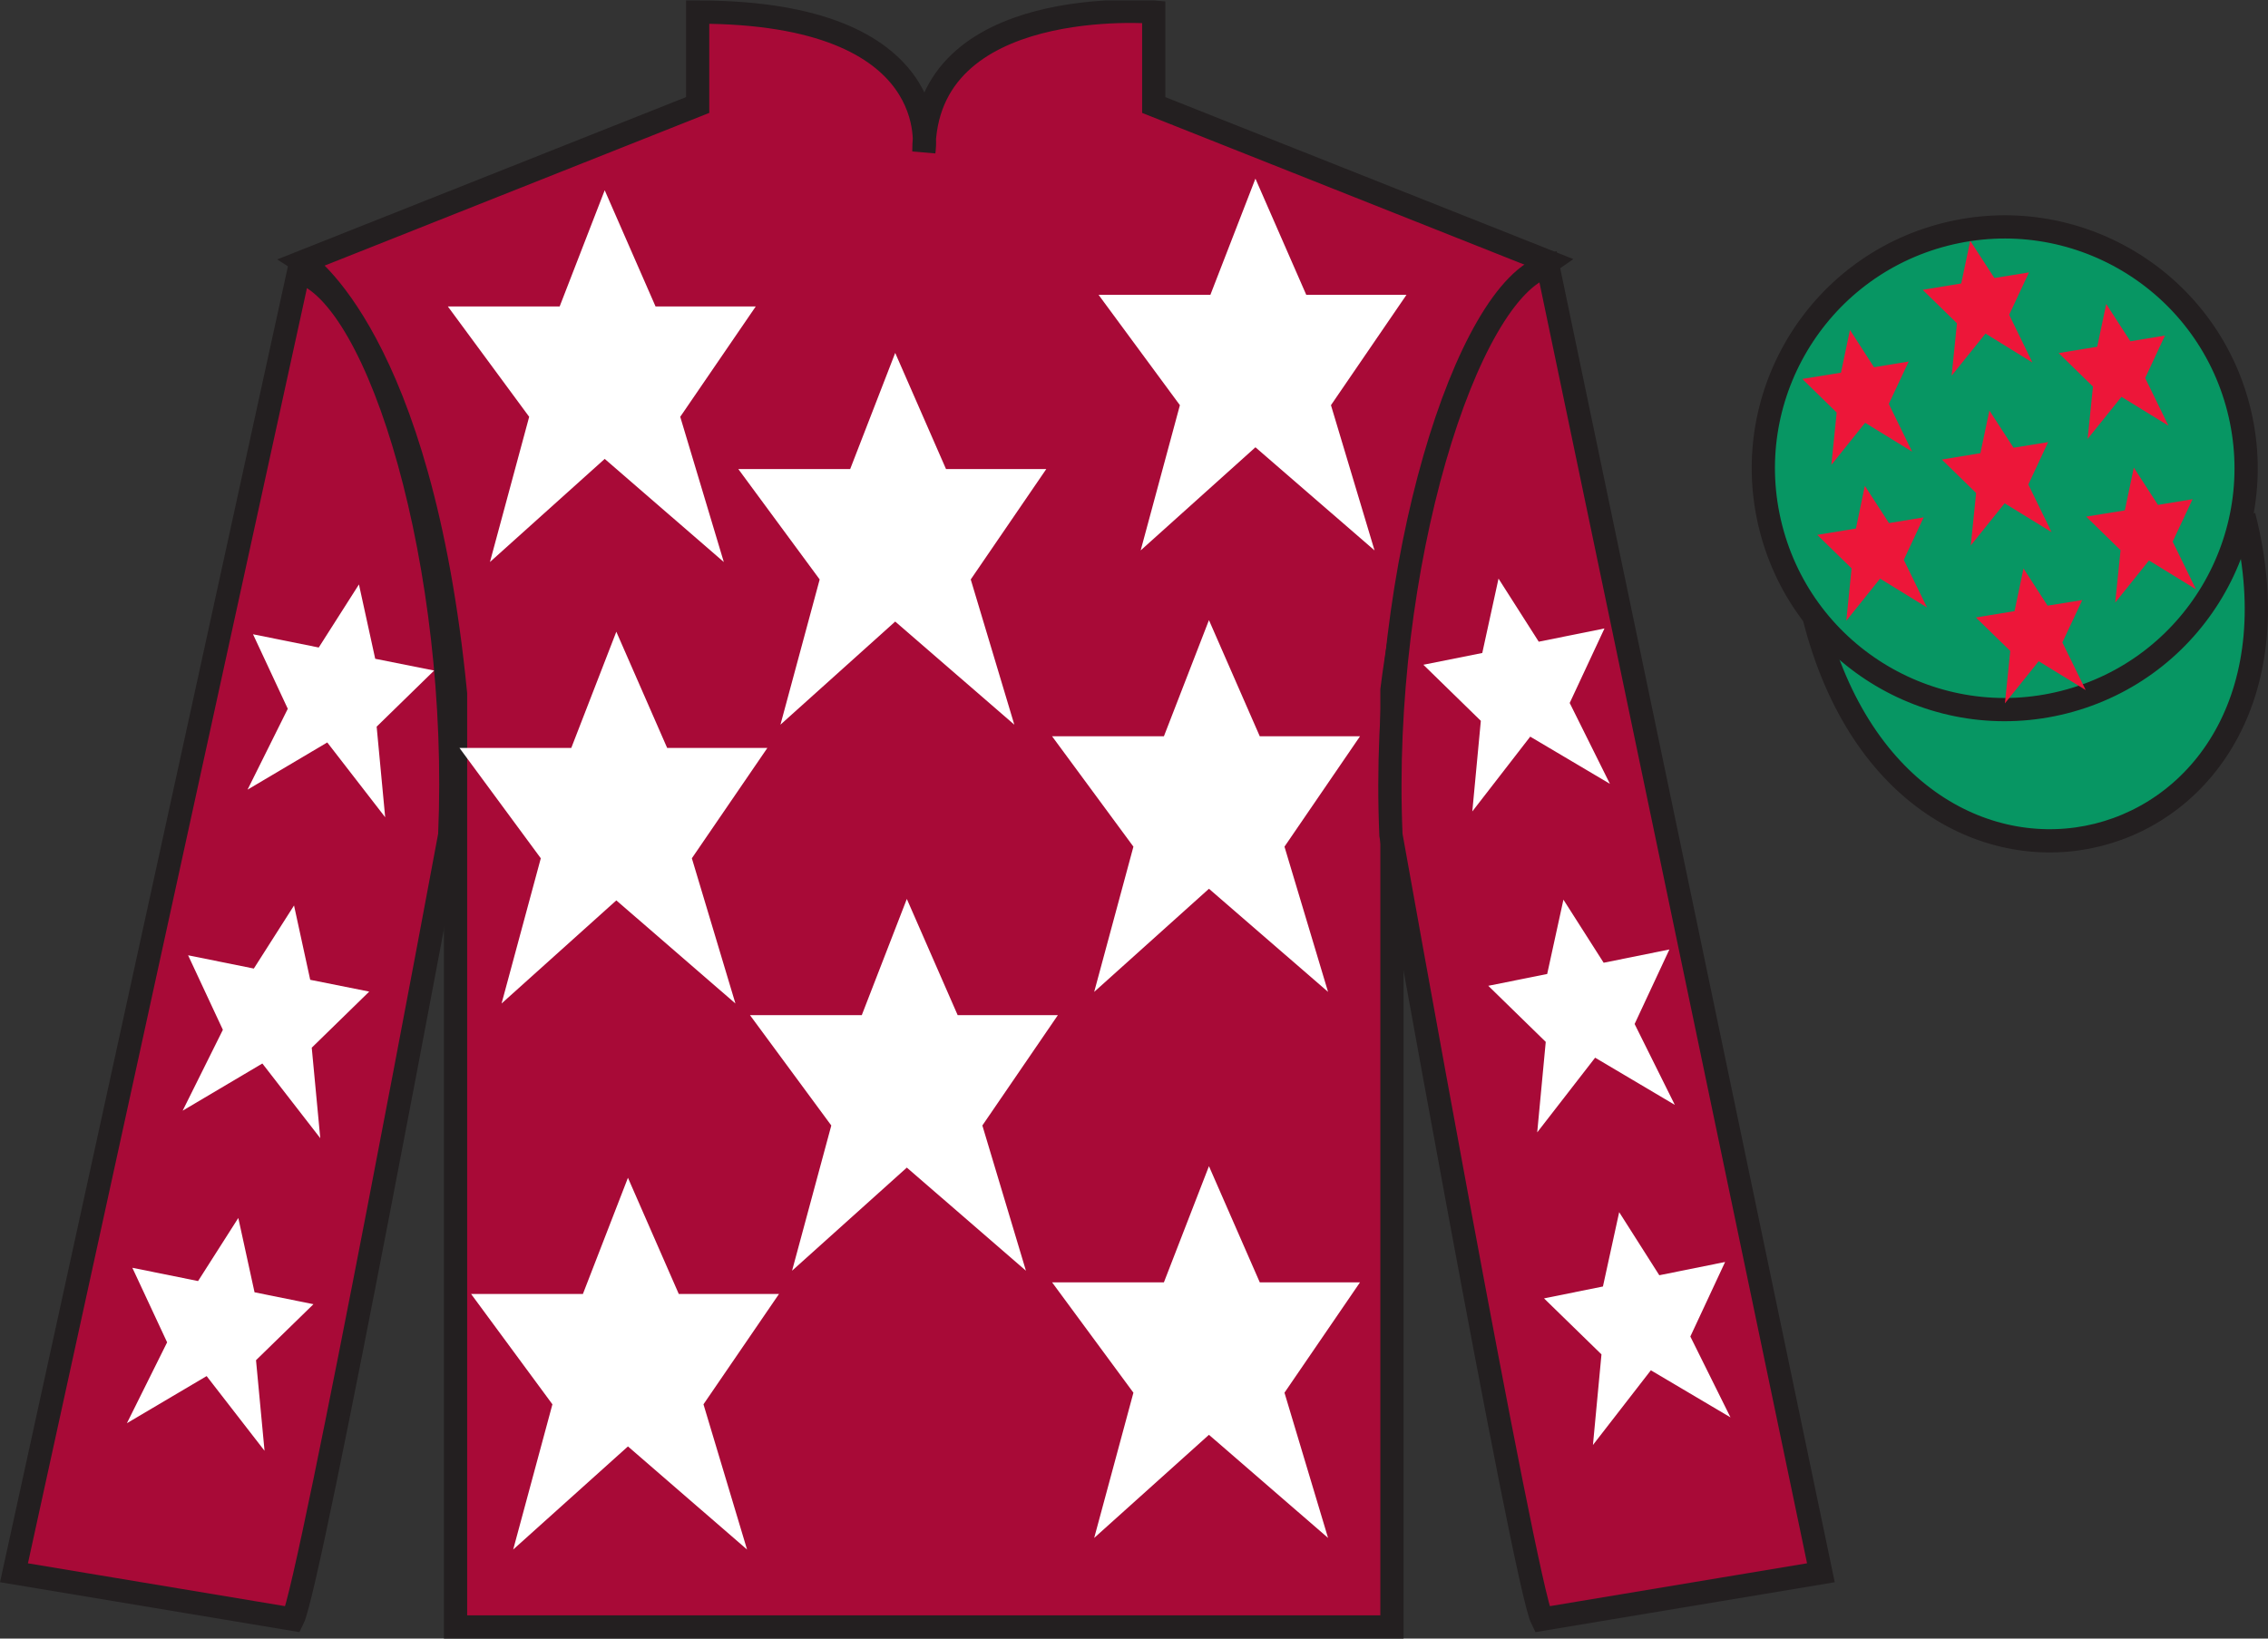
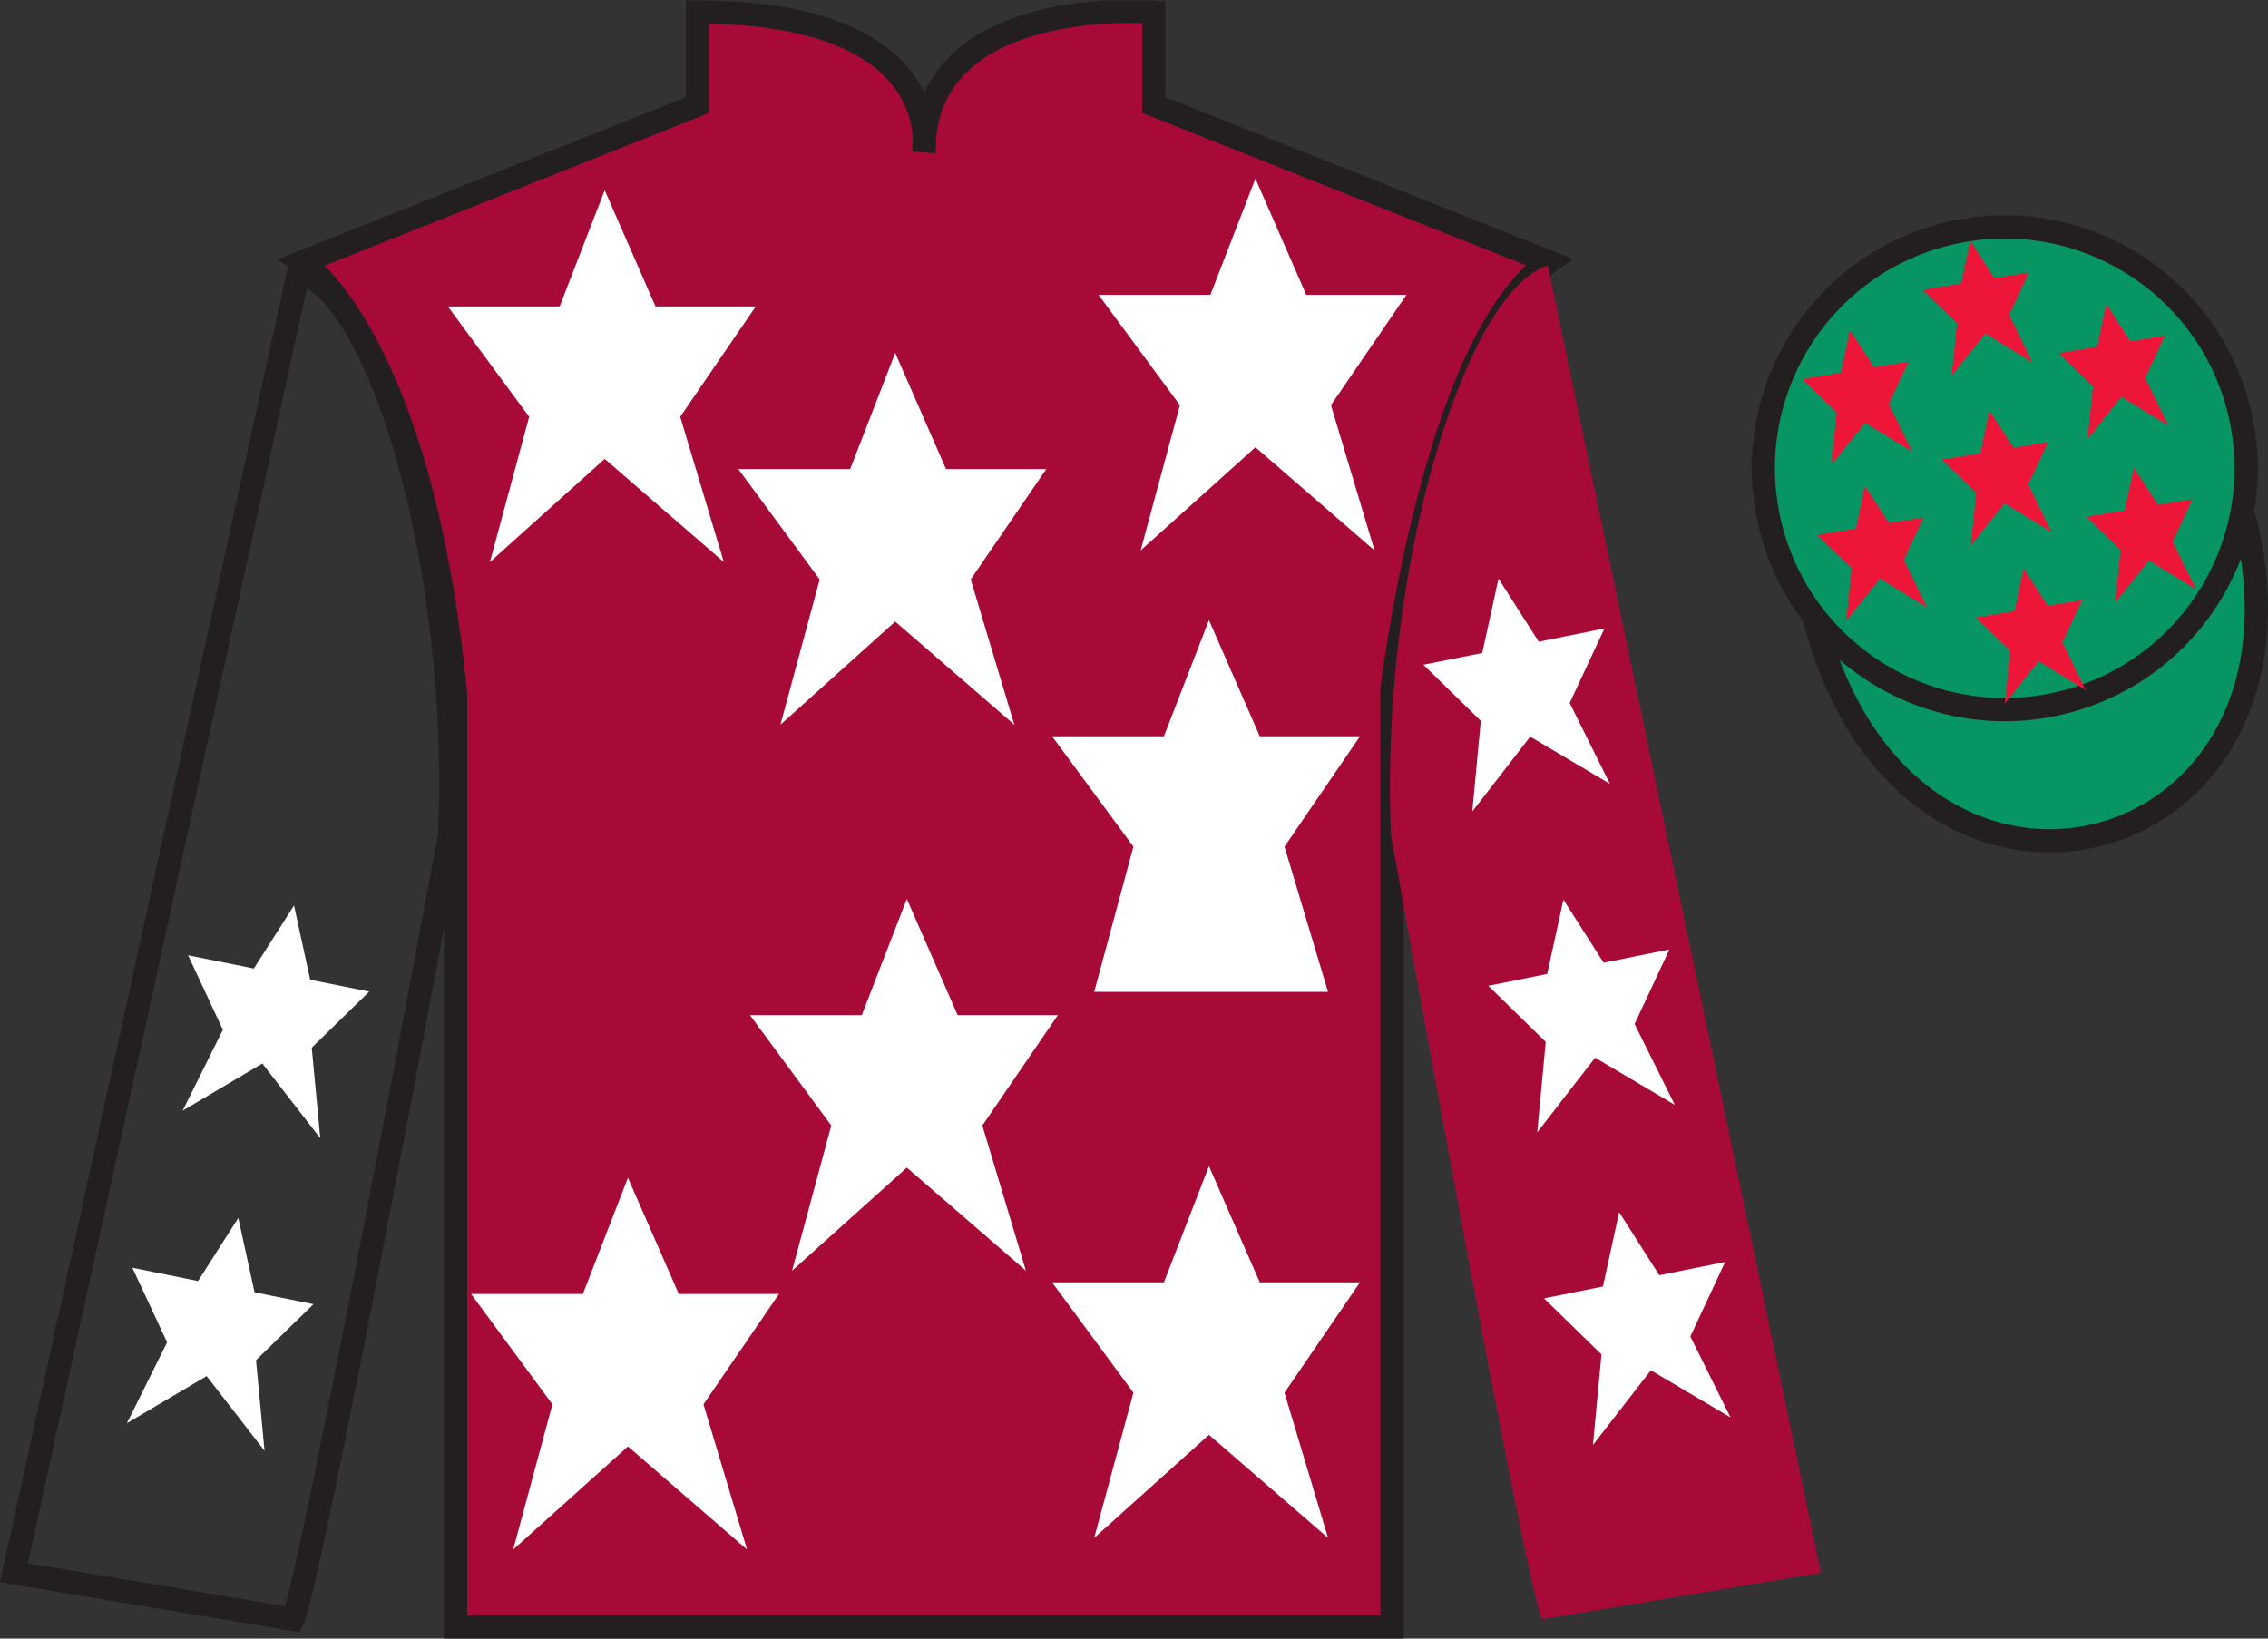
<svg xmlns="http://www.w3.org/2000/svg" width="97.59pt" height="70.52pt" viewBox="0 0 97.59 70.52" version="1.1">
  <rect x="0" y="0" width="97.59" height="70.52" fill="#333333" stroke="none" />
  <defs>
    <clipPath id="clip1">
      <path d="M 0 70.52 L 97.59 70.52 L 97.59 0.02 L 0 0.02 L 0 70.52 Z M 0 70.52 " />
    </clipPath>
  </defs>
  <g id="surface0">
    <g clip-path="url(#clip1)" clip-rule="nonzero">
      <path style="fill-rule:nonzero;fill:rgb(3.105%,58.819%,38.753%);fill-opacity:1;stroke-width:10;stroke-linecap:butt;stroke-linejoin:miter;stroke:rgb(13.73%,12.16%,12.549%);stroke-opacity:1;stroke-miterlimit:4;" d="M 780.703 439.223 C 820.391 283.598 1004.336 331.177 965.547 483.208 " transform="matrix(0.1,0,0,-0.1,0,70.52)" />
      <path style=" stroke:none;fill-rule:nonzero;fill:rgb(65.878%,3.912%,21.7%);fill-opacity:1;" d="M 13.02 11.27 C 13.02 11.27 18.102 14.52 19.602 29.855 C 19.602 29.855 19.602 44.855 19.602 70.02 L 59.895 70.02 L 59.895 29.688 C 59.895 29.688 61.684 14.688 66.645 11.27 L 49.645 4.52 L 49.645 0.52 C 49.645 0.52 39.754 -0.312 39.754 6.52 C 39.754 6.52 40.77 0.52 30.02 0.52 L 30.02 4.52 L 13.02 11.27 " />
      <path style="fill:none;stroke-width:10;stroke-linecap:butt;stroke-linejoin:miter;stroke:rgb(13.73%,12.16%,12.549%);stroke-opacity:1;stroke-miterlimit:4;" d="M 130.195 592.505 C 130.195 592.505 181.016 560.005 196.016 406.645 C 196.016 406.645 196.016 256.645 196.016 5.005 L 598.945 5.005 L 598.945 408.325 C 598.945 408.325 616.836 558.325 666.445 592.505 L 496.445 660.005 L 496.445 700.005 C 496.445 700.005 397.539 708.325 397.539 640.005 C 397.539 640.005 407.695 700.005 300.195 700.005 L 300.195 660.005 L 130.195 592.505 Z M 130.195 592.505 " transform="matrix(0.1,0,0,-0.1,0,70.52)" />
-       <path style=" stroke:none;fill-rule:nonzero;fill:rgb(65.878%,3.912%,21.7%);fill-opacity:1;" d="M 12.602 69.688 C 13.352 68.188 19.352 35.938 19.352 35.938 C 19.852 24.438 16.352 12.688 12.852 11.688 L 0.602 67.688 L 12.602 69.688 " />
      <path style="fill:none;stroke-width:10;stroke-linecap:butt;stroke-linejoin:miter;stroke:rgb(13.73%,12.16%,12.549%);stroke-opacity:1;stroke-miterlimit:4;" d="M 126.016 8.325 C 133.516 23.325 193.516 345.825 193.516 345.825 C 198.516 460.825 163.516 578.325 128.516 588.325 L 6.016 28.325 L 126.016 8.325 Z M 126.016 8.325 " transform="matrix(0.1,0,0,-0.1,0,70.52)" />
      <path style=" stroke:none;fill-rule:nonzero;fill:rgb(65.878%,3.912%,21.7%);fill-opacity:1;" d="M 78.352 67.688 L 66.602 11.438 C 63.102 12.438 59.352 24.438 59.852 35.938 C 59.852 35.938 65.602 68.188 66.352 69.688 L 78.352 67.688 " />
-       <path style="fill:none;stroke-width:10;stroke-linecap:butt;stroke-linejoin:miter;stroke:rgb(13.73%,12.16%,12.549%);stroke-opacity:1;stroke-miterlimit:4;" d="M 783.516 28.325 L 666.016 590.825 C 631.016 580.825 593.516 460.825 598.516 345.825 C 598.516 345.825 656.016 23.325 663.516 8.325 L 783.516 28.325 Z M 783.516 28.325 " transform="matrix(0.1,0,0,-0.1,0,70.52)" />
      <path style=" stroke:none;fill-rule:nonzero;fill:rgb(3.105%,58.819%,38.753%);fill-opacity:1;" d="M 88.828 30.215 C 94.387 28.797 97.742 23.141 96.324 17.582 C 94.906 12.027 89.25 8.672 83.691 10.09 C 78.137 11.508 74.781 17.16 76.199 22.719 C 77.617 28.277 83.27 31.633 88.828 30.215 " />
      <path style="fill:none;stroke-width:10;stroke-linecap:butt;stroke-linejoin:miter;stroke:rgb(13.73%,12.16%,12.549%);stroke-opacity:1;stroke-miterlimit:4;" d="M 888.281 403.052 C 943.867 417.231 977.422 473.794 963.242 529.38 C 949.062 584.927 892.5 618.481 836.914 604.302 C 781.367 590.122 747.812 533.598 761.992 478.012 C 776.172 422.427 832.695 388.872 888.281 403.052 Z M 888.281 403.052 " transform="matrix(0.1,0,0,-0.1,0,70.52)" />
      <path style=" stroke:none;fill-rule:nonzero;fill:rgb(100%,100%,100%);fill-opacity:1;" d="M 39.02 38.688 L 37.082 43.688 L 32.27 43.688 L 35.77 48.438 L 34.082 54.688 L 39.02 50.25 L 44.145 54.688 L 42.27 48.438 L 45.52 43.688 L 41.207 43.688 L 39.02 38.688 " />
-       <path style=" stroke:none;fill-rule:nonzero;fill:rgb(100%,100%,100%);fill-opacity:1;" d="M 52.02 26.688 L 50.082 31.688 L 45.27 31.688 L 48.77 36.438 L 47.082 42.688 L 52.02 38.25 L 57.145 42.688 L 55.27 36.438 L 58.52 31.688 L 54.207 31.688 L 52.02 26.688 " />
+       <path style=" stroke:none;fill-rule:nonzero;fill:rgb(100%,100%,100%);fill-opacity:1;" d="M 52.02 26.688 L 50.082 31.688 L 45.27 31.688 L 48.77 36.438 L 47.082 42.688 L 57.145 42.688 L 55.27 36.438 L 58.52 31.688 L 54.207 31.688 L 52.02 26.688 " />
      <path style=" stroke:none;fill-rule:nonzero;fill:rgb(100%,100%,100%);fill-opacity:1;" d="M 38.52 15.188 L 36.582 20.188 L 31.77 20.188 L 35.27 24.938 L 33.582 31.188 L 38.52 26.75 L 43.645 31.188 L 41.77 24.938 L 45.02 20.188 L 40.707 20.188 L 38.52 15.188 " />
      <path style=" stroke:none;fill-rule:nonzero;fill:rgb(100%,100%,100%);fill-opacity:1;" d="M 52.02 50.188 L 50.082 55.188 L 45.27 55.188 L 48.77 59.938 L 47.082 66.188 L 52.02 61.75 L 57.145 66.188 L 55.27 59.938 L 58.52 55.188 L 54.207 55.188 L 52.02 50.188 " />
      <path style=" stroke:none;fill-rule:nonzero;fill:rgb(100%,100%,100%);fill-opacity:1;" d="M 27.02 50.688 L 25.082 55.688 L 20.27 55.688 L 23.77 60.438 L 22.082 66.688 L 27.02 62.25 L 32.145 66.688 L 30.27 60.438 L 33.52 55.688 L 29.207 55.688 L 27.02 50.688 " />
-       <path style=" stroke:none;fill-rule:nonzero;fill:rgb(100%,100%,100%);fill-opacity:1;" d="M 26.52 27.188 L 24.582 32.188 L 19.77 32.188 L 23.27 36.938 L 21.582 43.188 L 26.52 38.75 L 31.645 43.188 L 29.77 36.938 L 33.02 32.188 L 28.707 32.188 L 26.52 27.188 " />
      <path style=" stroke:none;fill-rule:nonzero;fill:rgb(100%,100%,100%);fill-opacity:1;" d="M 26.02 8.188 L 24.082 13.188 L 19.27 13.188 L 22.77 17.938 L 21.082 24.188 L 26.02 19.75 L 31.145 24.188 L 29.27 17.938 L 32.52 13.188 L 28.207 13.188 L 26.02 8.188 " />
      <path style=" stroke:none;fill-rule:nonzero;fill:rgb(100%,100%,100%);fill-opacity:1;" d="M 54.02 7.688 L 52.082 12.688 L 47.27 12.688 L 50.77 17.438 L 49.082 23.688 L 54.02 19.25 L 59.145 23.688 L 57.27 17.438 L 60.52 12.688 L 56.207 12.688 L 54.02 7.688 " />
      <path style=" stroke:none;fill-rule:nonzero;fill:rgb(100%,100%,100%);fill-opacity:1;" d="M 12.652 38.969 L 10.922 41.684 L 8.094 41.113 L 9.59 44.32 L 7.859 47.801 L 11.289 45.77 L 13.781 48.984 L 13.414 45.09 L 15.887 42.676 L 13.348 42.168 L 12.652 38.969 " />
      <path style=" stroke:none;fill-rule:nonzero;fill:rgb(100%,100%,100%);fill-opacity:1;" d="M 10.254 52.418 L 8.523 55.133 L 5.695 54.562 L 7.191 57.77 L 5.461 61.25 L 8.891 59.223 L 11.383 62.438 L 11.016 58.539 L 13.488 56.129 L 10.953 55.617 L 10.254 52.418 " />
-       <path style=" stroke:none;fill-rule:nonzero;fill:rgb(100%,100%,100%);fill-opacity:1;" d="M 15.445 25.152 L 13.715 27.867 L 10.887 27.297 L 12.383 30.504 L 10.652 33.984 L 14.082 31.953 L 16.574 35.172 L 16.207 31.273 L 18.68 28.859 L 16.145 28.352 L 15.445 25.152 " />
      <path style=" stroke:none;fill-rule:nonzero;fill:rgb(100%,100%,100%);fill-opacity:1;" d="M 67.273 38.719 L 69.004 41.434 L 71.832 40.863 L 70.336 44.07 L 72.066 47.551 L 68.637 45.52 L 66.145 48.734 L 66.512 44.84 L 64.039 42.426 L 66.574 41.918 L 67.273 38.719 " />
      <path style=" stroke:none;fill-rule:nonzero;fill:rgb(100%,100%,100%);fill-opacity:1;" d="M 69.672 52.168 L 71.398 54.883 L 74.23 54.312 L 72.734 57.52 L 74.461 61 L 71.035 58.973 L 68.543 62.188 L 68.91 58.289 L 66.438 55.879 L 68.973 55.367 L 69.672 52.168 " />
      <path style=" stroke:none;fill-rule:nonzero;fill:rgb(100%,100%,100%);fill-opacity:1;" d="M 64.48 24.902 L 66.211 27.617 L 69.039 27.047 L 67.543 30.254 L 69.273 33.734 L 65.844 31.703 L 63.352 34.922 L 63.719 31.023 L 61.246 28.609 L 63.781 28.102 L 64.48 24.902 " />
      <path style=" stroke:none;fill-rule:nonzero;fill:rgb(92.863%,8.783%,22.277%);fill-opacity:1;" d="M 87.07 24.465 L 86.684 26.301 L 85.02 26.574 L 86.5 28.016 L 86.27 30.27 L 87.723 28.457 L 89.746 29.699 L 88.742 27.648 L 89.598 25.824 L 88.105 26.066 L 87.07 24.465 " />
      <path style=" stroke:none;fill-rule:nonzero;fill:rgb(92.863%,8.783%,22.277%);fill-opacity:1;" d="M 90.629 13.082 L 90.242 14.922 L 88.582 15.195 L 90.059 16.637 L 89.828 18.891 L 91.285 17.078 L 93.305 18.32 L 92.305 16.27 L 93.156 14.441 L 91.668 14.688 L 90.629 13.082 " />
      <path style=" stroke:none;fill-rule:nonzero;fill:rgb(92.863%,8.783%,22.277%);fill-opacity:1;" d="M 91.816 20.125 L 91.43 21.965 L 89.766 22.234 L 91.246 23.68 L 91.016 25.934 L 92.469 24.121 L 94.492 25.363 L 93.488 23.309 L 94.344 21.484 L 92.855 21.73 L 91.816 20.125 " />
      <path style=" stroke:none;fill-rule:nonzero;fill:rgb(92.863%,8.783%,22.277%);fill-opacity:1;" d="M 79.602 14.199 L 79.215 16.039 L 77.551 16.309 L 79.031 17.754 L 78.801 20.008 L 80.254 18.195 L 82.277 19.438 L 81.273 17.383 L 82.129 15.559 L 80.637 15.805 L 79.602 14.199 " />
      <path style=" stroke:none;fill-rule:nonzero;fill:rgb(92.863%,8.783%,22.277%);fill-opacity:1;" d="M 85.602 17.668 L 85.215 19.504 L 83.555 19.777 L 85.031 21.219 L 84.801 23.473 L 86.258 21.66 L 88.277 22.902 L 87.277 20.852 L 88.129 19.027 L 86.641 19.27 L 85.602 17.668 " />
      <path style=" stroke:none;fill-rule:nonzero;fill:rgb(92.863%,8.783%,22.277%);fill-opacity:1;" d="M 80.242 20.91 L 79.859 22.746 L 78.195 23.02 L 79.672 24.461 L 79.445 26.715 L 80.898 24.902 L 82.918 26.145 L 81.918 24.094 L 82.773 22.266 L 81.281 22.512 L 80.242 20.91 " />
      <path style=" stroke:none;fill-rule:nonzero;fill:rgb(92.863%,8.783%,22.277%);fill-opacity:1;" d="M 84.777 10.363 L 84.391 12.199 L 82.73 12.473 L 84.207 13.914 L 83.977 16.168 L 85.434 14.355 L 87.453 15.602 L 86.453 13.547 L 87.305 11.723 L 85.816 11.965 L 84.777 10.363 " />
    </g>
  </g>
</svg>